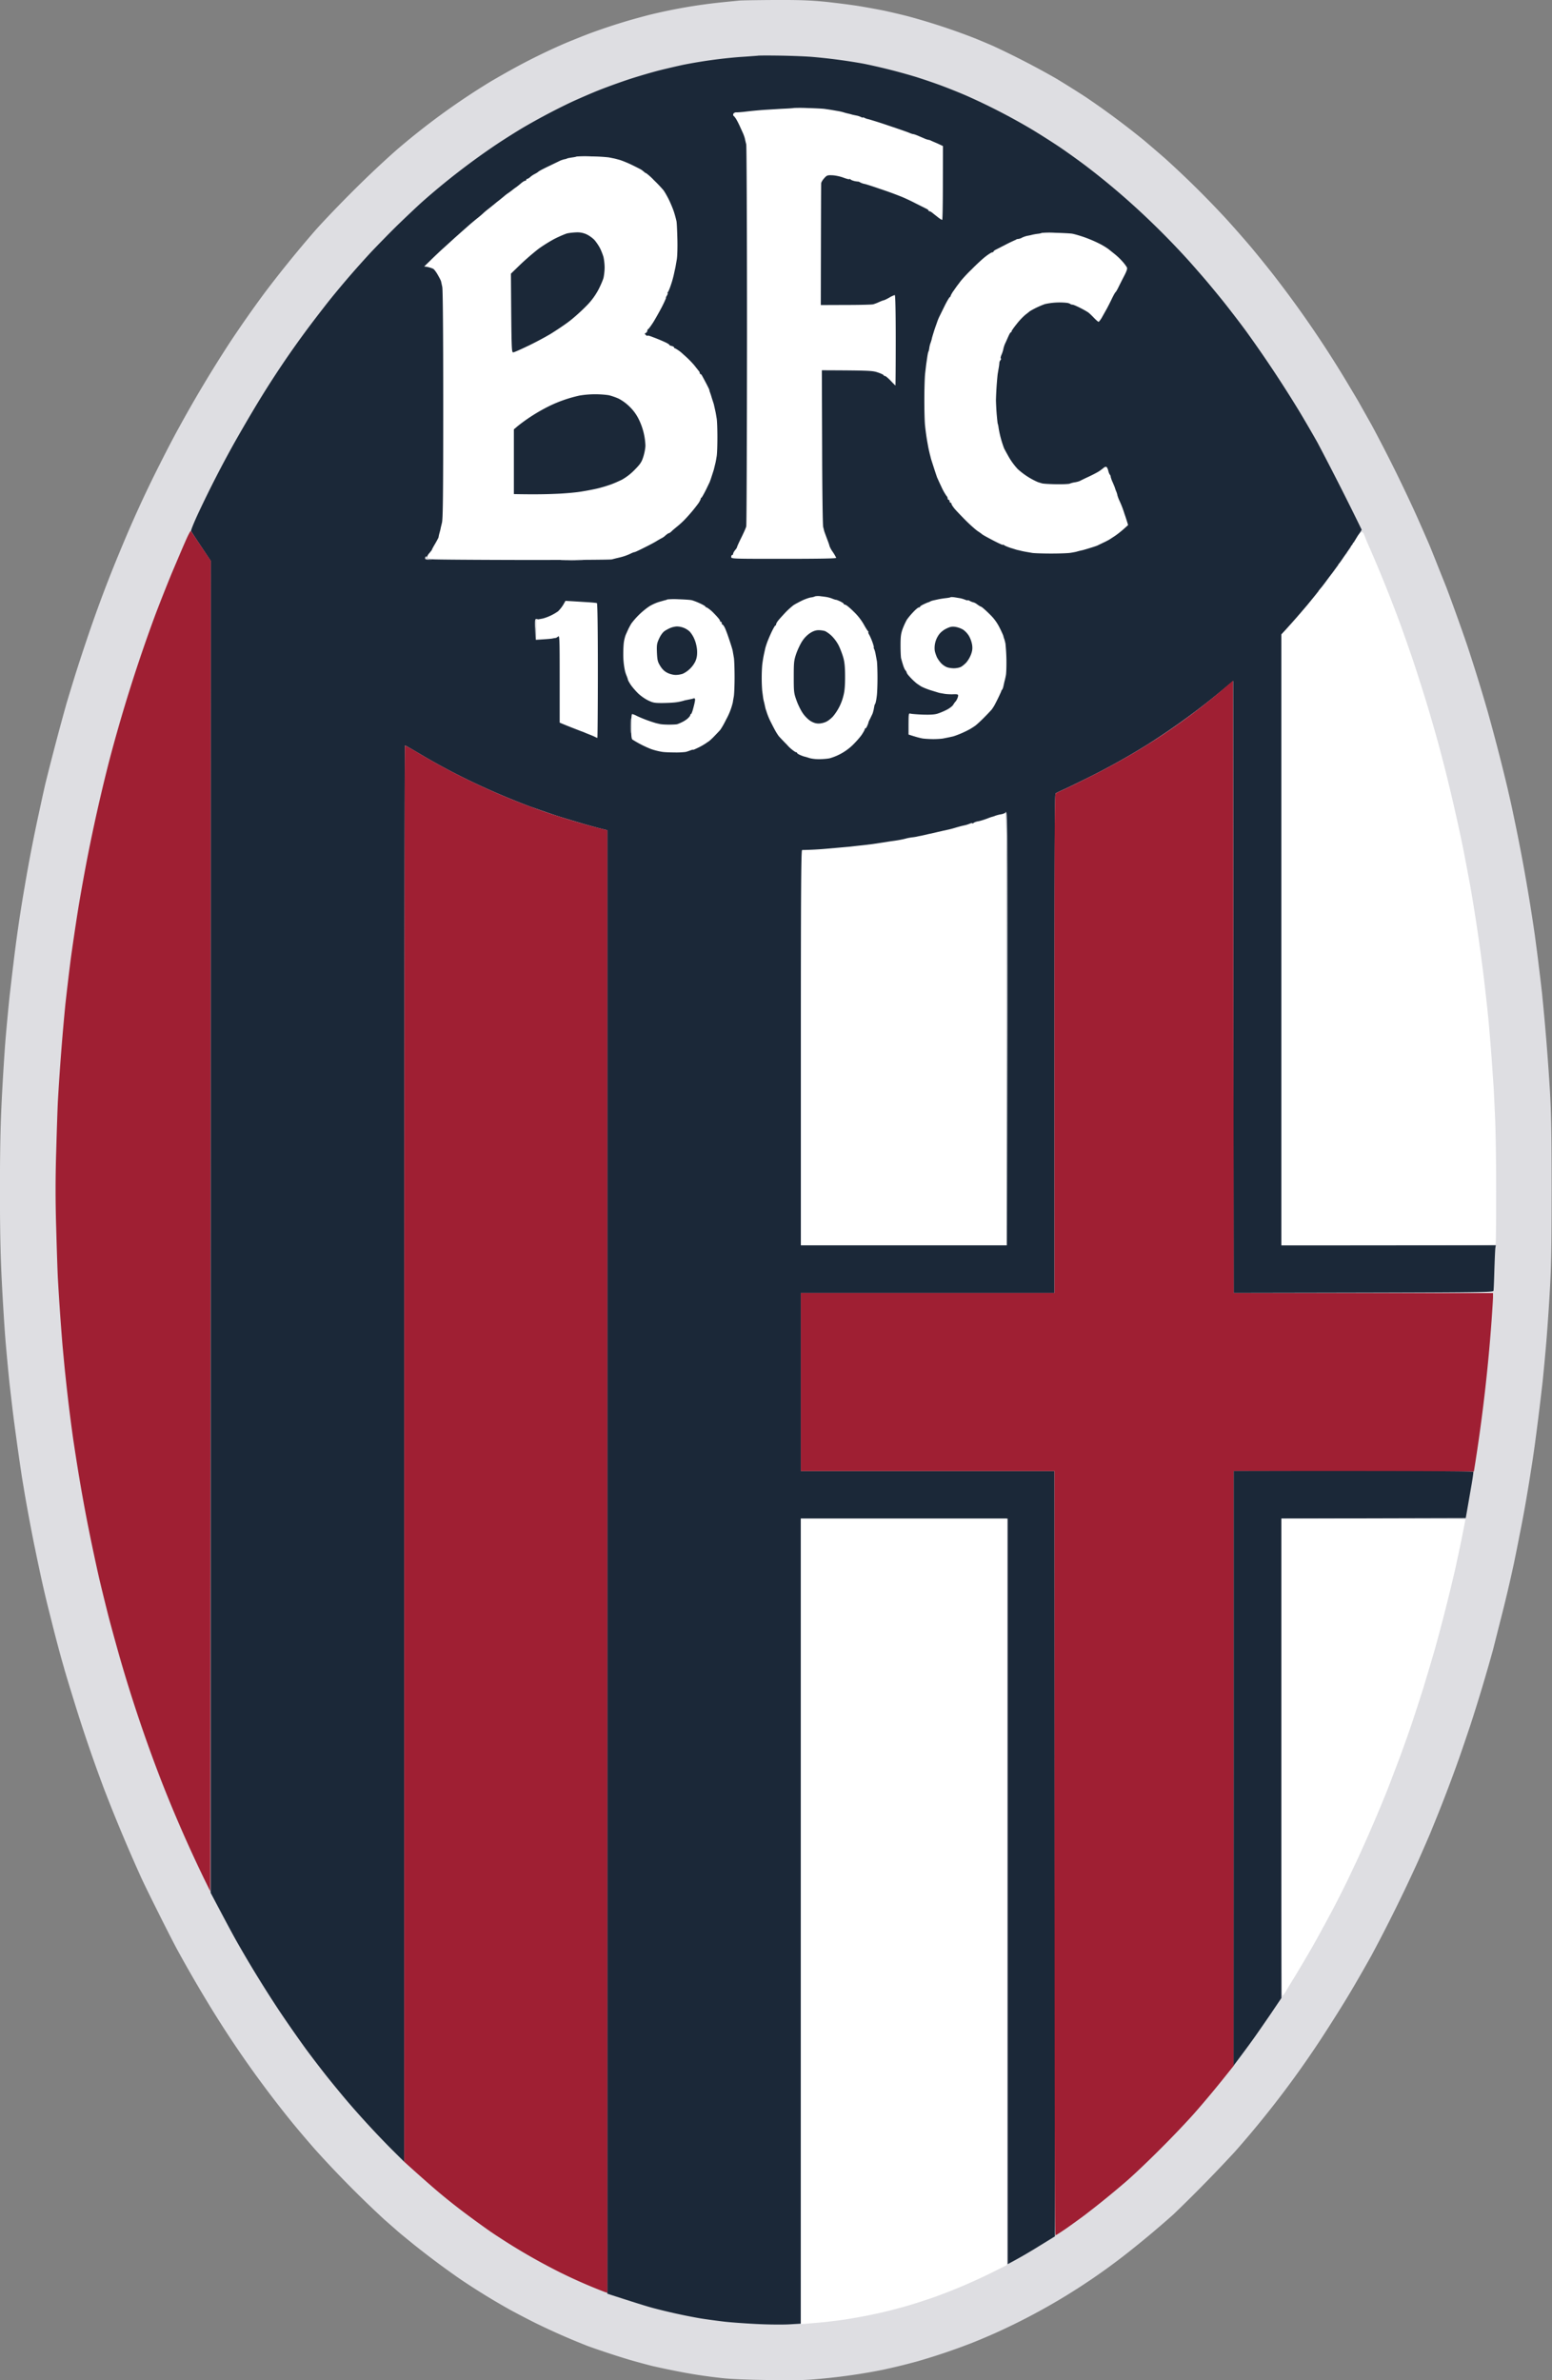
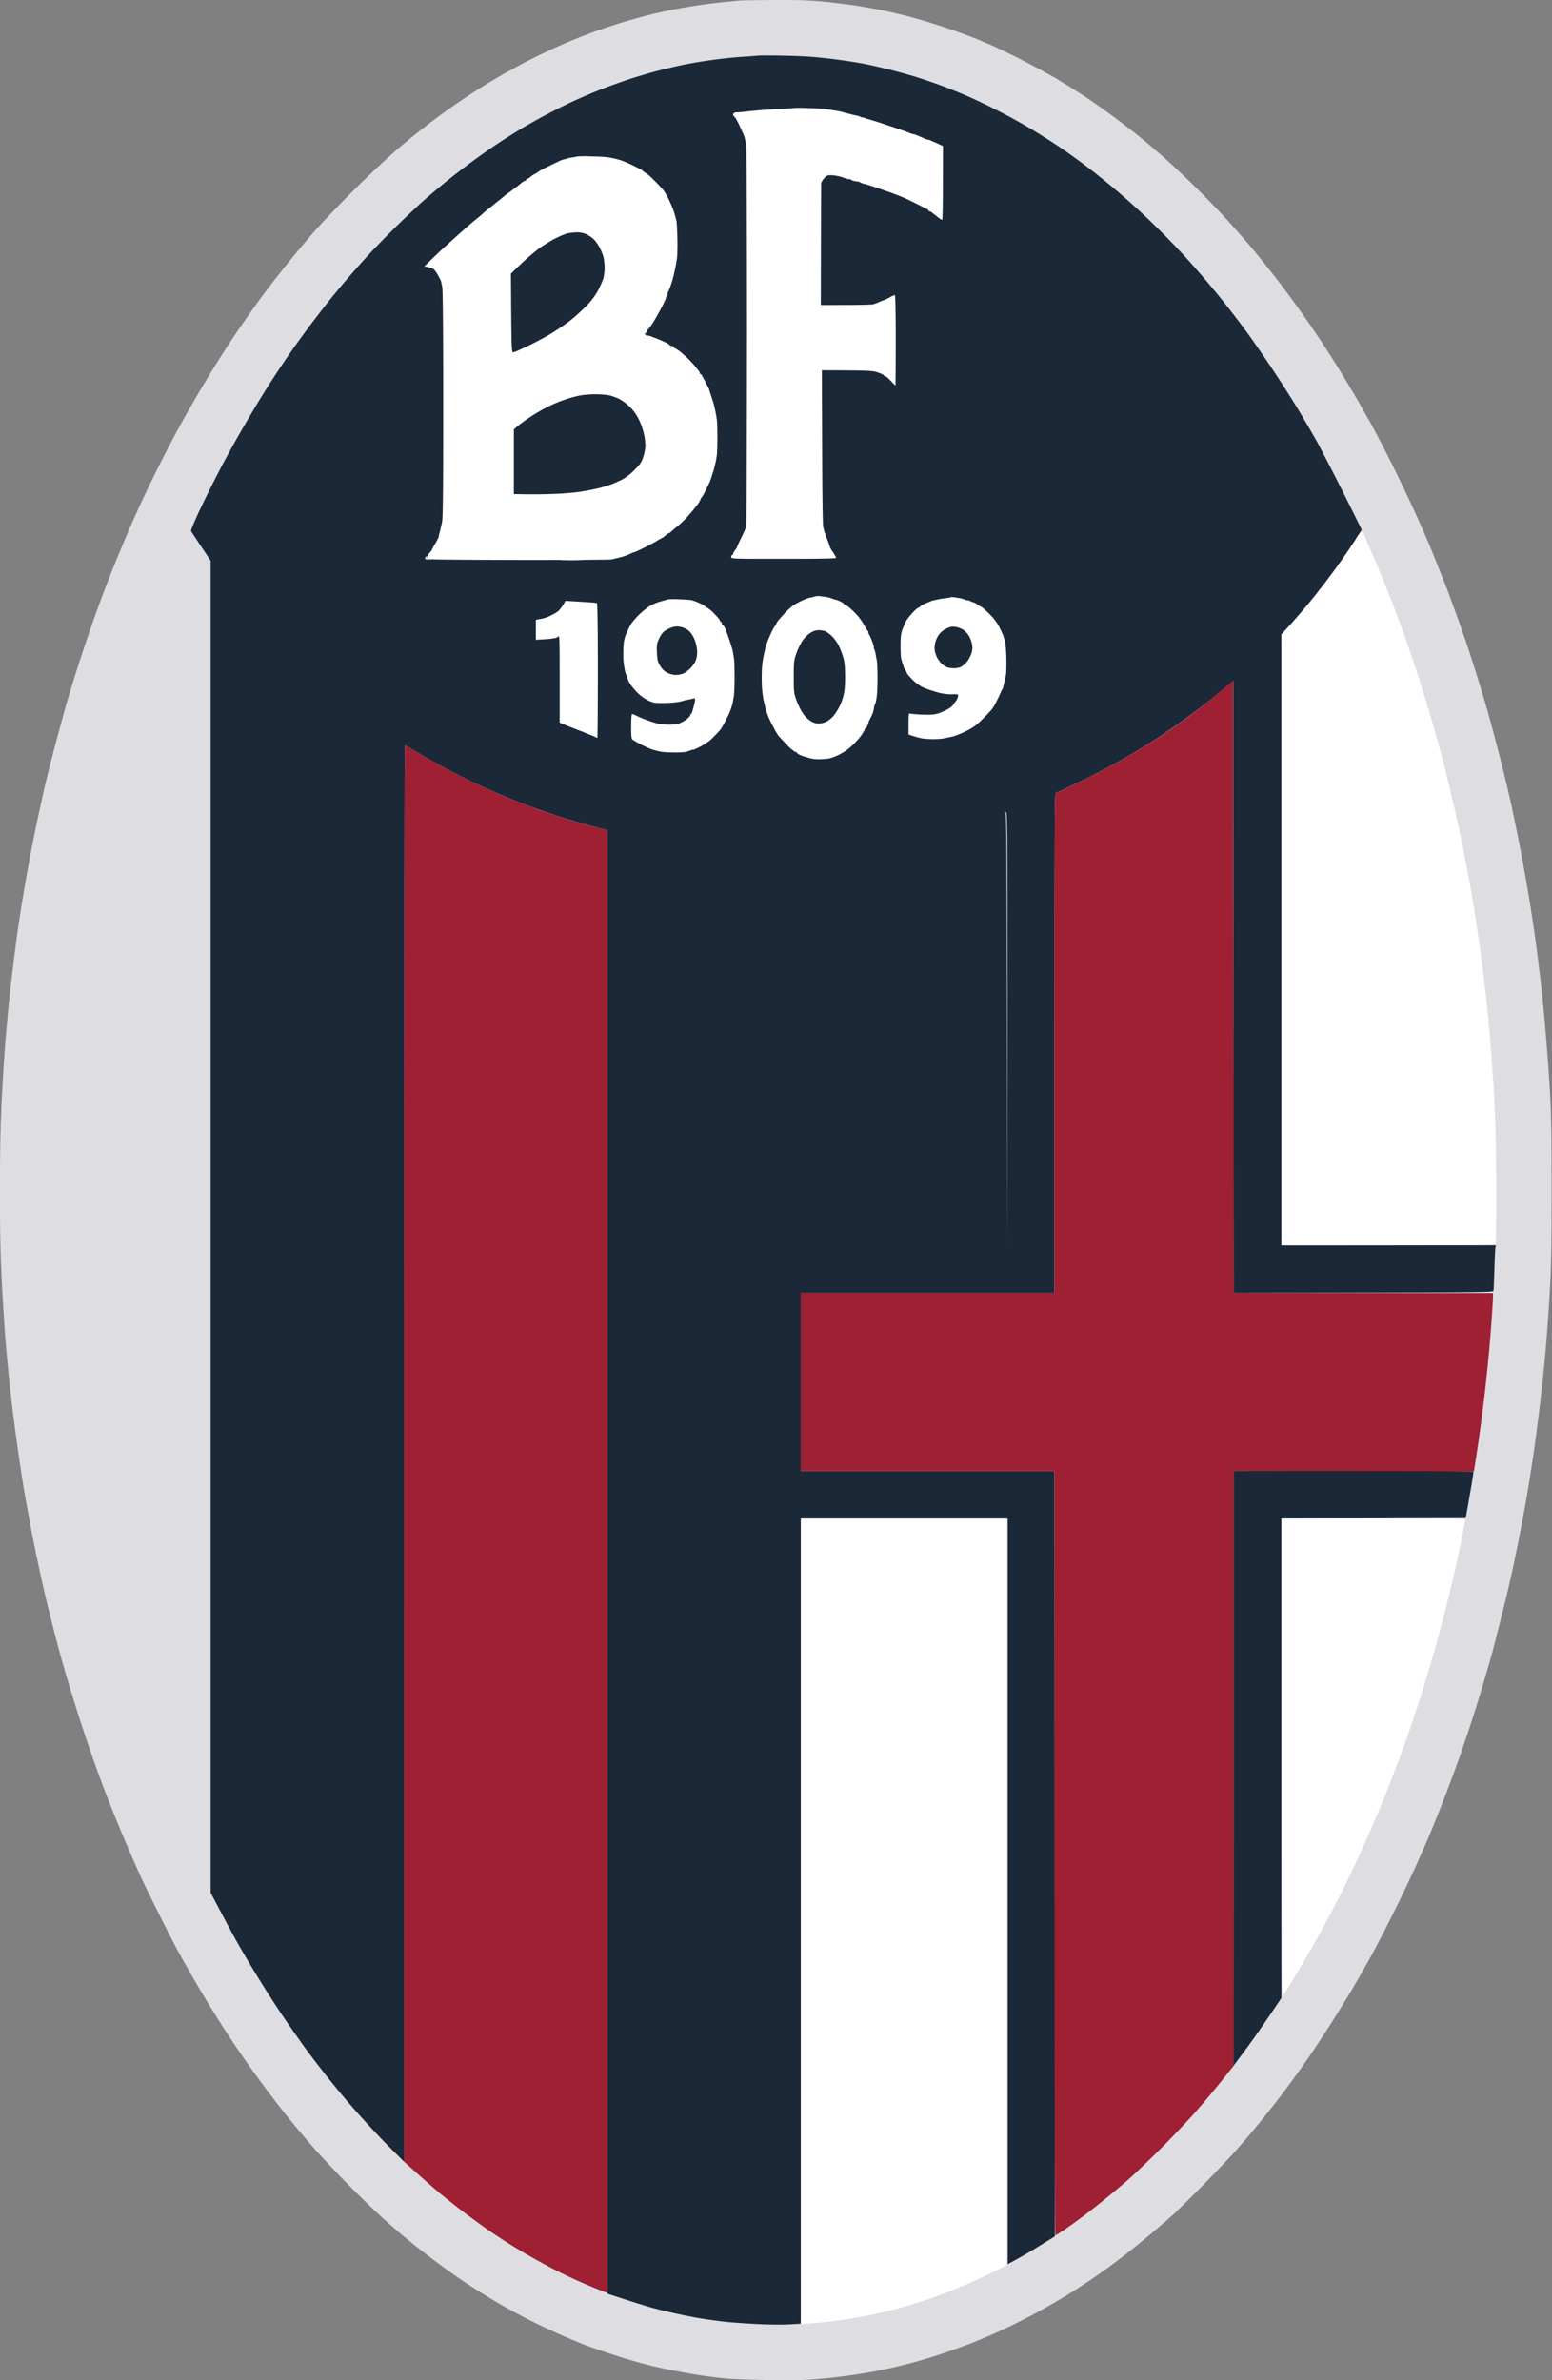
<svg xmlns="http://www.w3.org/2000/svg" width="326" height="500" fill="none">
  <rect width="100%" height="100%" fill="#808080" stroke="none" />
  <path fill="#DEDEE2" d="M155.31.12 151.5.5a113.29 113.29 0 0 0-15.02 2.6c-1.1.28-3.08.82-4.4 1.2a131.6 131.6 0 0 0-8.1 2.68c-1.28.48-3.52 1.38-5.02 2a129.46 129.46 0 0 0-11 5.36c-1.5.82-3.7 2.08-4.92 2.8A148.98 148.98 0 0 0 83.1 31.67a213.66 213.66 0 0 0-8.92 8.42c-2.98 2.96-6.64 6.8-8.12 8.5a246.66 246.66 0 0 0-10.53 13 252.81 252.81 0 0 0-7.08 10.1 269.96 269.96 0 0 0-10.88 18.16c-.96 1.72-2.72 5.1-3.92 7.5a248.6 248.6 0 0 0-7.02 15.04c-.96 2.26-2.26 5.4-2.9 7a280.66 280.66 0 0 0-5.58 15.2c-.84 2.48-1.98 5.98-2.54 7.8-.56 1.83-1.34 4.35-1.7 5.6a585.41 585.41 0 0 0-4.42 16.8l-.56 2.5-.8 3.7a330.24 330.24 0 0 0-2.92 15.1 306.58 306.58 0 0 0-2.4 16.4c-.22 1.77-.58 4.91-.82 7.01-.22 2.1-.58 5.92-.8 8.5-.22 2.58-.58 8.26-.8 12.6-.3 6-.4 10.68-.4 19.4 0 8.73.1 13.4.4 19.4.22 4.35.58 10.03.8 12.6.22 2.59.58 6.43.8 8.5.24 2.1.6 5.25.82 7a691.94 691.94 0 0 0 1.78 12.7l.6 3.61a431.4 431.4 0 0 0 1.92 10.3c.28 1.32.7 3.44.98 4.7a244.39 244.39 0 0 0 1.9 8.4c.46 1.82 1.22 4.88 1.72 6.8s1.04 3.9 1.18 4.4c.14.5.46 1.58.68 2.4.24.82 1.02 3.44 1.76 5.8a317.26 317.26 0 0 0 6.2 18.3c.28.79 1.18 3.07 1.98 5.1a366.33 366.33 0 0 0 6.14 14.4c.58 1.27 2.26 4.69 3.72 7.6 1.46 2.93 3.16 6.25 3.78 7.4a288.9 288.9 0 0 0 7.06 12.2 220.34 220.34 0 0 0 12.42 18.2c1.38 1.83 3.45 4.47 4.63 5.91 1.16 1.44 3.38 4.04 4.92 5.8a226.14 226.14 0 0 0 14.52 14.7l2.6 2.28c.38.36 1.88 1.58 3.3 2.74a179.33 179.33 0 0 0 9.92 7.42 144.26 144.26 0 0 0 10.72 6.6c1.32.72 3.7 1.96 5.3 2.76a147.38 147.38 0 0 0 10.92 4.8 178.35 178.35 0 0 0 8.8 2.9c1.66.48 3.82 1.06 4.8 1.3 1 .23 2.9.65 4.22.9a107.12 107.12 0 0 0 10.4 1.63c1.82.21 5.3.35 9.82.41 6.06.09 7.6.05 11.33-.31a123.28 123.28 0 0 0 12.6-1.84 131.42 131.42 0 0 0 7.32-1.79 134.28 134.28 0 0 0 11.52-3.9c1.58-.63 4.16-1.72 5.7-2.44a133.46 133.46 0 0 0 27.84-17.2 210.14 210.14 0 0 0 8.7-7.34 312.58 312.58 0 0 0 12.86-13.12 207.4 207.4 0 0 0 18.3-24c1.76-2.7 4.38-6.84 5.78-9.2 1.42-2.36 3.5-6.02 4.66-8.1a336.21 336.21 0 0 0 9.78-19.8c1.06-2.42 2.27-5.16 2.65-6.1l1.38-3.4a321.54 321.54 0 0 0 4.54-12c.6-1.7 1.68-4.9 2.42-7.1a375.05 375.05 0 0 0 4.74-15.8l1.44-5.7a310.07 310.07 0 0 0 2.98-12.6c.1-.5.64-3.1 1.16-5.81a254 254 0 0 0 1.62-8.8c.2-1.16.54-3.26.76-4.7.24-1.42.6-3.9.82-5.5a606.48 606.48 0 0 0 1.62-13.1c.22-2.1.58-5.96.8-8.6.22-2.64.56-7.54.74-10.9.28-4.8.36-9.25.36-20.8 0-11.69-.08-15.99-.36-20.9a513.18 513.18 0 0 0-1.66-20.5c-.16-1.49-.48-4.15-.7-5.91-.2-1.76-.58-4.54-.8-6.2a387.54 387.54 0 0 0-4.58-25.7c-.2-1.04-.76-3.48-1.2-5.4a438.02 438.02 0 0 0-4.12-15.9 373.47 373.47 0 0 0-4.3-13.9 449.7 449.7 0 0 0-4.38-12.2l-1.52-3.8a559.3 559.3 0 0 0-1.88-4.7c-.32-.79-1.47-3.39-2.53-5.8-1.07-2.43-3.23-7-4.81-10.2a329.42 329.42 0 0 0-4.9-9.51l-2.87-5.1c-.44-.76-1.5-2.52-2.32-3.9a227.7 227.7 0 0 0-15.54-22.7c-1.2-1.54-3.24-4.06-4.52-5.6-1.3-1.54-3.78-4.38-5.54-6.3a201.15 201.15 0 0 0-12.68-12.52c-1.26-1.1-3.24-2.8-4.4-3.78a172.25 172.25 0 0 0-12.22-9.08c-1.6-1.05-4.4-2.8-6.2-3.89a174.35 174.35 0 0 0-13.32-6.88c-.78-.34-2.44-1.04-3.7-1.56a136.4 136.4 0 0 0-14.22-4.68c-1.72-.44-4.06-.98-5.22-1.22-1.14-.22-3.4-.64-5-.9s-4.75-.66-7-.9c-3.35-.32-5.37-.4-10.83-.38-3.7.02-6.98.08-7.3.12Z" />
  <path fill="#1B2838" d="M159.21 11.7c-.5.04-2.26.18-3.9.28a103.35 103.35 0 0 0-11.72 1.62c-1.06.22-3.3.74-5 1.16-1.72.44-4.74 1.32-6.72 1.98-1.98.66-4.82 1.7-6.3 2.3-1.5.6-3.92 1.66-5.42 2.34a136.03 136.03 0 0 0-10.4 5.5c-1.28.76-3.66 2.26-5.32 3.36A149.5 149.5 0 0 0 88.6 42.48c-.98.88-3.22 3-4.98 4.7-1.74 1.7-4.26 4.29-5.6 5.7a195.1 195.1 0 0 0-8.66 10c-.88 1.1-2.56 3.27-3.72 4.8a197.96 197.96 0 0 0-12.56 18.7c-1.02 1.7-2.75 4.69-3.83 6.6a234.08 234.08 0 0 0-7.4 14.4c-1.02 2.15-1.78 4.03-1.72 4.17.06.12 1.02 1.6 2.12 3.24l2 3v279.82c3.14 5.96 4.68 8.82 5.46 10.2a249.02 249.02 0 0 0 8.96 14.6 286.2 286.2 0 0 0 5.5 7.9c1.3 1.77 3.37 4.47 4.59 6 1.22 1.53 3.12 3.83 4.2 5.1 1.08 1.27 3.12 3.57 4.54 5.1 1.42 1.55 3.66 3.89 4.98 5.2l2.42 2.4c0-230.57.08-297.52.16-297.52s1.4.74 2.94 1.66a137.11 137.11 0 0 0 12.38 6.56 155.9 155.9 0 0 0 11.06 4.65c1.32.47 3.8 1.33 5.5 1.9 1.72.55 4.42 1.36 6.02 1.82 1.58.44 3.28.9 3.74 1l.86.22v307.42c5.66 1.84 8.3 2.66 9.5 2.98a118.64 118.64 0 0 0 10.12 2.22c1.38.22 3.64.52 5 .68 1.38.16 4.5.38 6.92.5s5.46.14 6.76.06l2.34-.14V319.01h43.47v156.61c2.72-1.44 4.94-2.76 6.7-3.86l3.22-1.98-.1-160.77h-53.28v-37.4h53.28c-.02-94.97.02-104.76.24-104.94.14-.11.84-.45 1.56-.77.7-.3 3.1-1.47 5.3-2.56a150.68 150.68 0 0 0 12.42-6.93 152.43 152.43 0 0 0 10.3-7.14c1.5-1.12 3.84-2.98 5.22-4.14l2.5-2.08.1 128.55c54.37-.1 54.53-.1 54.59-.5.04-.22.12-2.24.18-4.5.08-2.26.16-4.3.22-4.54l.08-.46h-45.05V133.3c2.52-2.8 4.2-4.73 5.36-6.1a152.87 152.87 0 0 0 11.14-15.3l.38-.61a633.4 633.4 0 0 0-9.28-18.3c-1.02-1.82-2.8-4.88-3.96-6.8a257.55 257.55 0 0 0-10.96-16.5c-1.28-1.76-3.4-4.5-4.66-6.1-1.28-1.6-3.1-3.8-4.04-4.9-.94-1.1-2.52-2.9-3.5-4a168.02 168.02 0 0 0-10.82-10.88A152.62 152.62 0 0 0 228 34.78a160.97 160.97 0 0 0-5.4-3.87 167.73 167.73 0 0 0-6.02-3.82 131.71 131.71 0 0 0-13.42-6.92c-1.32-.58-3.7-1.54-5.3-2.14-1.6-.6-4.08-1.44-5.5-1.88a124.67 124.67 0 0 0-10.92-2.76 118.87 118.87 0 0 0-10.63-1.42c-1.35-.12-4.34-.24-6.6-.28-2.26-.04-4.5-.04-5 0Z" />
  <path fill="#fff" d="M166.77 22.68c-.02.04-1.22.12-2.66.18l-3.6.22a89.75 89.75 0 0 0-4.3.42c-.62.06-1.32.12-1.56.1-.24 0-.52.12-.6.3-.08.18-.06.38.04.44.12.08.38.4.58.74.2.34.54 1 .76 1.5l.68 1.5c.14.34.32.84.38 1.16.06.3.18.78.26 1.1.08.3.16 18.36.16 40.14-.02 21.78-.08 39.83-.16 40.1-.06.29-.54 1.35-1.04 2.37-.5 1-.9 1.9-.9 2 0 .08-.18.36-.42.64-.22.28-.4.62-.4.76 0 .12-.08.24-.2.24-.1 0-.2.18-.2.4 0 .4.14.4 11.02.4 7.22 0 11.02-.06 11.02-.2 0-.1-.32-.68-.7-1.24a5.8 5.8 0 0 1-.7-1.26c0-.1-.18-.64-.4-1.2l-.52-1.4c-.08-.22-.18-.5-.2-.6l-.2-.8c-.1-.32-.2-7.86-.22-16.75l-.06-16.16c9.94.04 10.64.08 11.7.44.66.22 1.24.48 1.26.58.02.1.16.18.3.18.14 0 .68.46 1.2 1 .52.56.98 1 1 1 .02 0 .06-4.28.06-9.5 0-6.2-.08-9.5-.2-9.5a5 5 0 0 0-1.12.52c-.48.28-1.02.54-1.2.58-.16.02-.6.2-1 .38-.38.18-.92.38-1.2.46-.28.08-2.86.14-5.76.14l-5.26.02c.04-19.52.06-25.38.08-25.58.02-.22.3-.7.64-1.06.54-.62.68-.66 1.7-.62.6.02 1.66.24 2.34.5.7.26 1.26.4 1.26.3-.02-.08.1-.04.24.08.14.14.56.28.92.36.34.06.66.1.7.08.02-.02.22.08.44.2.22.12.62.26.9.3.28.06 1.68.5 3.1 1a78.08 78.08 0 0 1 4.72 1.72c.48.2 1.78.78 2.84 1.34l2.36 1.18c.22.12.4.26.4.36 0 .08.08.14.2.14.1 0 .34.12.5.26.18.12.42.34.56.44l.84.66c.34.26.68.46.76.44.08 0 .14-3.48.14-7.74l.02-7.76c-.72-.34-1.18-.56-1.52-.7-.32-.14-.76-.32-.96-.42-.18-.1-.44-.18-.54-.18a4.1 4.1 0 0 1-.9-.3l-1.4-.6c-.38-.16-.8-.3-.9-.3-.12 0-.5-.12-.86-.28-.36-.16-2.32-.84-4.36-1.52a93.84 93.84 0 0 0-4.2-1.34 2.96 2.96 0 0 1-.84-.28c-.2-.1-.36-.14-.36-.08 0 .06-.16.02-.34-.08-.2-.1-.58-.24-.86-.3l-.96-.2c-.24-.08-.64-.18-.9-.24-.24-.06-.54-.12-.64-.16a11.38 11.38 0 0 0-1.8-.42 60.94 60.94 0 0 0-2.5-.4c-.4-.06-1.98-.14-3.54-.18a34.63 34.63 0 0 0-2.92-.02Zm-45.65 10.2c-.04.04-.48.14-.98.2-.48.08-.94.16-1 .2-.04.04-.32.14-.6.18-.26.06-.68.2-.9.3-.22.12-1.16.56-2.1 1.02-.94.44-1.88.92-2.1 1.06a2.9 2.9 0 0 0-.5.34c-.06.06-.36.24-.68.4-.3.16-.74.46-.94.66-.22.18-.48.34-.58.34-.12 0-.2.08-.2.2 0 .12-.12.2-.26.2s-.52.26-.88.56c-.34.3-.82.68-1.06.84-.24.16-.6.44-.8.6-.2.16-.58.44-.82.6-.24.16-.66.48-.9.7l-.98.8c-.3.22-.74.58-1 .8l-1.12.9c-.36.28-.92.72-1.2 1-.3.28-.88.78-1.3 1.1-.42.34-1.12.92-1.56 1.3l-1.7 1.5-1.46 1.3-2.2 2c-.92.82-2.22 2.06-2.92 2.76l-1.28 1.24a5.7 5.7 0 0 1 1.92.5c.22.16.66.74.98 1.34.34.58.62 1.16.64 1.26l.26 1.2c.12.66.2 9.22.2 24.7 0 18.78-.06 23.92-.26 24.8-.14.6-.28 1.15-.28 1.2 0 .07-.1.47-.22.9a7.3 7.3 0 0 0-.22.97c0 .08-.32.68-.7 1.34-.4.66-.7 1.24-.7 1.3 0 .06-.24.34-.5.66-.28.3-.52.7-.52.9 0 .28.24.36 1.16.44.64.06 9.26.12 19.18.14 9.9 0 18.22-.04 18.46-.12l.87-.22.84-.2a11.25 11.25 0 0 0 2.35-.84c.28-.14.6-.26.7-.26.13 0 1.1-.46 2.2-1.02 1.1-.54 2.29-1.18 2.6-1.4.35-.2.75-.44.93-.52.16-.08.4-.24.54-.34.12-.12.38-.34.54-.46.18-.14.38-.26.46-.26.08 0 .3-.16.5-.34.18-.2.68-.62 1.1-.96a19.3 19.3 0 0 0 1.56-1.4 34.03 34.03 0 0 0 3.06-3.63c.24-.38.44-.77.44-.88 0-.1.06-.22.16-.23.08-.05.5-.78.94-1.66l.82-1.7c0-.06.08-.25.14-.4l.36-1.1.32-1 .16-.65.22-.9c.06-.26.16-.86.24-1.36.08-.5.14-2.24.14-3.9 0-1.64-.06-3.4-.14-3.9-.08-.5-.18-1.12-.24-1.4l-.22-1-.16-.7-.42-1.3a17.3 17.3 0 0 0-.44-1.34c-.04-.14-.08-.3-.08-.36s-.3-.66-.64-1.32c-.36-.68-.74-1.4-.86-1.6-.1-.22-.26-.38-.34-.38-.1 0-.16-.08-.16-.2 0-.1-.08-.32-.2-.44l-1-1.26a21.8 21.8 0 0 0-2.26-2.24 7.86 7.86 0 0 0-1.7-1.26c-.14 0-.24-.1-.24-.2s-.24-.24-.5-.3c-.28-.06-.5-.16-.5-.24 0-.1-.48-.38-1.06-.64-.58-.26-1.24-.54-1.46-.62-.22-.1-.78-.3-1.24-.48-.48-.18-.84-.26-.84-.18 0 .1-.14.02-.32-.14-.3-.28-.3-.32 0-.44.16-.1.3-.3.3-.46 0-.16.08-.32.18-.34.1-.04.58-.68 1.08-1.46.48-.78 1.3-2.24 1.82-3.24.52-1.02.88-1.86.84-1.86-.06 0 .02-.22.2-.5.16-.28.22-.5.14-.5-.08.02-.04-.1.08-.24.12-.14.4-.84.64-1.56a22.23 22.23 0 0 0 .74-2.8l.2-.9.26-1.5c.12-.6.18-2.5.14-4.2-.04-1.7-.12-3.44-.18-3.84-.08-.42-.32-1.32-.54-2-.22-.7-.72-1.88-1.1-2.66-.38-.76-.9-1.66-1.14-1.96a28.71 28.71 0 0 0-1.96-2.06 12.43 12.43 0 0 0-1.64-1.48c-.08 0-.28-.12-.42-.26-.15-.12-.43-.36-.65-.5-.22-.12-1.07-.56-1.9-.96-.81-.4-1.94-.86-2.5-1.04-.55-.16-1.17-.32-1.4-.36l-1-.2a36 36 0 0 0-3.61-.2 24.98 24.98 0 0 0-3.13.02Z" />
  <path fill="#1B2838" d="M119.24 49c-.44.1-1.6.6-2.6 1.09-.98.5-2.6 1.5-3.6 2.24a56.7 56.7 0 0 0-3.76 3.26l-1.96 1.9c.12 16.48.12 16.6.52 16.52.22-.02 1.6-.64 3.1-1.36a65.9 65.9 0 0 0 4.7-2.5c1.1-.68 2.82-1.82 3.8-2.56 1-.74 2.62-2.2 3.62-3.22a14.35 14.35 0 0 0 2.62-3.48c.46-.88.94-2 1.08-2.5.12-.5.24-1.48.24-2.2 0-.72-.12-1.7-.24-2.2-.14-.5-.46-1.32-.72-1.84a10.5 10.5 0 0 0-1.14-1.7c-.36-.4-1.1-.94-1.64-1.2a4.54 4.54 0 0 0-2.12-.44c-.6.02-1.46.1-1.9.2Z" />
-   <path fill="#fff" d="M218.86 48.92a3.1 3.1 0 0 1-.78.18c-.38.04-.92.14-1.2.2-.26.08-.76.18-1.1.24a5.1 5.1 0 0 0-1.1.38 2.1 2.1 0 0 1-.82.28c-.16 0-.38.06-.46.16a33.01 33.01 0 0 0-2.18 1.04c-.98.5-1.94 1-2.16 1.1-.2.12-.38.26-.38.36 0 .08-.12.14-.26.14s-.74.38-1.34.84c-.62.46-1.96 1.7-3 2.76a29.8 29.8 0 0 0-2.32 2.48c-.22.3-.48.66-.6.8-.1.12-.48.66-.84 1.18a5.2 5.2 0 0 0-.66 1.14c0 .12-.06.2-.14.2-.08 0-.56.78-1.04 1.74l-1.2 2.44a10.09 10.09 0 0 0-.48 1.22c-.06.16-.32.88-.56 1.6-.22.72-.46 1.48-.5 1.7-.04.22-.16.62-.26.9-.12.28-.24.78-.28 1.1-.04.32-.12.7-.2.8-.06.12-.16.64-.24 1.2l-.22 1.5-.22 1.9c-.08.78-.16 3.24-.16 5.5s.06 4.74.16 5.5a49.92 49.92 0 0 0 .44 3.2l.18 1c.06.34.16.8.22 1.06.06.24.14.64.22.9l.16.64c.02.12.3.96.6 1.9s.62 1.88.7 2.1c.1.22.5 1.12.92 2a12 12 0 0 0 1.04 1.86c.14.12.26.38.26.54 0 .16.1.3.2.3.12 0 .2.14.2.3 0 .16.1.3.2.3.12 0 .2.12.2.26 0 .12.3.58.66 1.02.36.42 1.42 1.54 2.34 2.46.94.94 2.08 1.94 2.52 2.24.44.28.84.58.9.64.04.08 1.06.64 2.24 1.26 1.18.62 2.16 1.06 2.14.98 0-.1.12-.06.26.06s.76.38 1.36.58l1.3.4.7.16c.28.08.78.18 1.1.24l1.5.26c.5.06 2.26.12 3.92.12 1.64 0 3.44-.06 4-.14.54-.08 1.14-.2 1.3-.24.16-.06.52-.14.8-.22.28-.06.58-.12.7-.16l1.4-.42c.66-.2 1.34-.42 1.5-.5l1.2-.58c.5-.22 1.08-.54 1.3-.66l1.2-.78c.44-.3 1.24-.92 1.78-1.4l.98-.88a54.08 54.08 0 0 0-.6-1.9l-.14-.4c-.02-.06-.14-.46-.3-.9-.14-.44-.48-1.28-.74-1.84a7.66 7.66 0 0 1-.48-1.26c0-.1-.1-.44-.22-.74a5.68 5.68 0 0 1-.28-.76c-.02-.1-.24-.62-.46-1.14a6.26 6.26 0 0 1-.44-1.2c.02-.14-.08-.34-.18-.46-.1-.1-.26-.5-.34-.88-.1-.38-.28-.72-.42-.76a.72.72 0 0 0-.52.2c-.14.12-.52.42-.84.64-.32.24-1.32.76-2.2 1.18-.88.4-1.76.84-1.96.94-.18.1-.68.24-1.1.3-.4.06-.88.2-1.04.28-.16.08-1.44.14-2.8.12-1.38-.02-2.74-.1-3.02-.18-.26-.08-.68-.2-.9-.28a15.38 15.38 0 0 1-4.22-2.74 14.37 14.37 0 0 1-1.8-2.42c-.44-.78-.9-1.62-1.04-1.9a22.31 22.31 0 0 1-1.16-4.3 4.64 4.64 0 0 0-.18-.9c-.04-.06-.14-1.04-.24-2.2a61.72 61.72 0 0 1-.14-2.7 70.59 70.59 0 0 1 .36-5.5l.22-1.3c.08-.44.14-.94.14-1.1 0-.16.12-.42.24-.56.12-.14.16-.3.06-.34-.08-.06-.02-.4.14-.76.16-.34.34-.92.4-1.24.06-.32.24-.88.4-1.2.16-.32.44-.98.66-1.46.2-.46.42-.84.52-.84.08 0 .14-.08.14-.2 0-.12.48-.8 1.06-1.52a13.9 13.9 0 0 1 1.84-1.96c.44-.34.86-.66.9-.72a18.05 18.05 0 0 1 3.2-1.52 14.21 14.21 0 0 1 4.64-.26c.3.04.62.16.7.24.1.08.32.14.48.14.16 0 .9.32 1.64.7.76.38 1.5.82 1.68.96.18.12.7.62 1.16 1.1.44.46.9.86.98.84.08 0 .34-.34.6-.74l1.1-1.96c.36-.66.88-1.7 1.16-2.3.3-.6.6-1.14.68-1.2.1-.06.42-.6.7-1.2.3-.6.84-1.68 1.22-2.4.48-.96.62-1.4.48-1.64-.1-.2-.4-.6-.64-.9a13.77 13.77 0 0 0-1.96-1.92l-1.3-1.04a14.7 14.7 0 0 0-2.2-1.28c-.88-.44-2.3-1.02-3.16-1.3-.84-.28-1.88-.58-2.3-.64-.4-.06-1.98-.14-3.48-.18a20.1 20.1 0 0 0-2.8.02Z" />
  <path fill="#1B2838" d="M121.75 83.09a28.3 28.3 0 0 0-6.4 2.22 36.9 36.9 0 0 0-6.56 4.16l-.85.72v13.6c3.95.08 6.65.04 8.5-.04 1.89-.06 4.37-.28 5.5-.46 1.17-.18 2.85-.5 3.73-.72a29 29 0 0 0 2.64-.8c.58-.2 1.62-.66 2.32-1a11.7 11.7 0 0 0 2.66-2.06c1.2-1.22 1.48-1.62 1.84-2.76.24-.76.44-1.8.44-2.36a13.65 13.65 0 0 0-1.34-5.4 9.54 9.54 0 0 0-1.94-2.72 9.74 9.74 0 0 0-2.32-1.72c-.6-.28-1.58-.62-2.16-.74a20.18 20.18 0 0 0-6.06.08Z" />
-   <path fill="#9F1F33" d="M38.89 113.84c-.6 1.34-1.86 4.34-2.84 6.64a385.5 385.5 0 0 0-3.4 8.6 328.66 328.66 0 0 0-9.8 31.1 367.15 367.15 0 0 0-4.32 19.1c-.7 3.53-1.68 8.97-2.18 12.11-.5 3.14-1.18 7.78-1.52 10.3a659.7 659.7 0 0 0-1.1 9.3 511.57 511.57 0 0 0-1.58 20.5c-.06 1.22-.22 5.84-.34 10.3a246.1 246.1 0 0 0 0 16.3c.12 4.53.28 9.15.34 10.3a538.45 538.45 0 0 0 .98 14.2c.18 1.93.44 4.8.62 6.4A371.14 371.14 0 0 0 15.33 302c.28 1.92.86 5.7 1.32 8.4.44 2.7 1.32 7.56 1.98 10.8.64 3.24 1.6 7.7 2.1 9.9s1.42 5.9 2 8.2c.6 2.32 1.68 6.22 2.38 8.7a308.33 308.33 0 0 0 8.74 26 286.33 286.33 0 0 0 9.04 20.7l1.28 2.6.1-279.52-4.18-6.24c-.08-.08-.62.94-1.2 2.3Z" />
  <path fill="#fff" d="M285.13 112.69c-.3.5-.56 1-.56 1.1 0 .1-.08.2-.2.2-.1 0-.2.14-.2.3 0 .16-.08.3-.2.3-.1 0-.2.12-.18.26 0 .12-.18.44-.4.7-.24.24-.42.54-.42.64 0 .12-.06.2-.14.2-.08 0-.42.44-.76 1-.32.54-.66 1-.74 1-.08 0-.16.1-.16.2s-.1.32-.24.48c-.14.14-.4.48-.56.72-.16.24-.5.68-.76.96-.24.3-.7.9-1 1.34-.3.44-.78 1.08-1.08 1.4-.32.32-.56.64-.56.7.02.06-.2.34-.44.62l-.96 1.16a70.43 70.43 0 0 1-1.88 2.24 72.52 72.52 0 0 1-3.38 3.84l-1.16 1.24.02 128.31c40.16 0 44.88-.06 44.98-.24.08-.14.12-5.12.12-11.06s-.1-13.04-.24-15.8c-.12-2.74-.26-5.68-.32-6.5l-.4-5.8c-.18-2.36-.48-6.14-.7-8.4-.22-2.26-.68-6.3-1-9a385.5 385.5 0 0 0-2.8-18.8c-.46-2.49-1.18-6.3-1.62-8.5a418.65 418.65 0 0 0-3.42-15 351 351 0 0 0-1.7-6.5c-.5-1.83-1.52-5.39-2.28-7.9-.76-2.53-2.14-6.85-3.06-9.6-.94-2.75-2.3-6.63-3.04-8.6a300.61 300.61 0 0 0-5.82-14.41 61.96 61.96 0 0 1-1.4-3.34c-.06-.2-.24-.36-.44-.36s-.6.4-.9.9Z" />
  <path fill="#DEDEE2" d="M89.43 116.91c-.1.08-.16.26-.14.42.02.18.3.24.88.22.7-.02.74-.04.2-.1-.4-.04-.68-.18-.7-.38-.04-.18-.14-.26-.24-.16Zm28.72.82c1.06.04 2.8.04 3.9 0 1.13-.02.27-.06-1.9-.06-2.14 0-3.04.04-2 .06Z" />
  <path fill="#fff" d="M171.24 125.26a2.9 2.9 0 0 1-.92.24c-.44.08-1.28.38-1.9.68-.6.3-1.36.7-1.7.92-.32.22-1.1.9-1.7 1.52-.6.64-1.3 1.4-1.54 1.72-.26.3-.46.68-.46.82 0 .12-.06.24-.16.24-.08 0-.42.6-.78 1.34-.36.76-.78 1.76-.96 2.26-.18.5-.36 1.08-.4 1.3l-.2.9a27.42 27.42 0 0 0-.42 2.5 35.8 35.8 0 0 0 0 5.4l.2 1.5c.04.28.14.72.22 1l.22 1c.06.28.14.54.18.6a14.62 14.62 0 0 0 1.1 2.7c.44.88.92 1.78 1.06 1.98.12.22.34.52.44.68.12.16.9 1 1.76 1.86a7.8 7.8 0 0 0 1.84 1.58c.18 0 .3.06.3.16 0 .08.28.28.64.44.38.16.76.3.86.32.12.02.62.16 1.1.32.5.16 1.5.26 2.22.24.7-.02 1.6-.1 2-.18a11.51 11.51 0 0 0 4.88-2.8c.68-.66 1.52-1.62 1.88-2.14.36-.54.64-1.04.64-1.16 0-.1.08-.2.16-.2.08.02.26-.26.4-.6.14-.32.24-.64.24-.7 0-.06.16-.4.34-.74l.46-.96c.08-.16.2-.6.28-.94.06-.36.14-.72.14-.8.02-.1.1-.3.2-.46.08-.16.22-.84.3-1.5.1-.66.16-2.42.16-3.9s-.06-3.06-.12-3.5l-.28-1.5c-.06-.38-.2-.86-.3-1.06-.1-.18-.12-.34-.08-.34.06 0-.06-.48-.26-1.04-.2-.58-.52-1.3-.7-1.62-.18-.3-.26-.54-.18-.54.08.02.04-.1-.1-.24-.12-.14-.44-.64-.7-1.1a11.97 11.97 0 0 0-2.26-2.96 16.1 16.1 0 0 0-1.26-1.14c-.24-.2-.54-.36-.64-.36-.12 0-.2-.06-.2-.14 0-.1-.34-.32-.74-.52-.42-.2-.8-.34-.86-.34-.06.02-.38-.08-.7-.2a6.2 6.2 0 0 0-1-.32c-.22-.06-.9-.16-1.5-.22a3.5 3.5 0 0 0-1.2 0Zm28.42.2c-.06.06-.54.14-1.1.2-.54.06-1.22.18-1.5.24l-1 .22c-.28.06-.6.18-.7.24a.75.75 0 0 1-.3.14c-.06 0-.5.18-.96.4-.48.22-.86.46-.84.56 0 .08-.12.14-.26.14s-.66.42-1.16.96a15.7 15.7 0 0 0-1.3 1.54c-.22.34-.62 1.18-.9 1.9-.4 1.1-.48 1.66-.48 3.6 0 1.26.06 2.48.12 2.7.06.22.22.8.38 1.3.14.5.38 1.04.52 1.2.14.16.26.36.26.46.02.08.12.28.26.46a14.08 14.08 0 0 0 1.84 1.84c.18.12.6.42.96.64.36.2 1.28.58 2.06.82l1.7.52c.16.04.66.12 1.1.2.44.08 1.28.12 1.86.1.82-.04 1.04.02 1.04.26 0 .16-.1.5-.22.74-.12.26-.28.5-.36.56-.06.06-.28.34-.46.66-.2.3-.8.76-1.36 1.04-.54.28-1.38.64-1.84.78-.6.22-1.52.28-3.06.24-1.22-.04-2.4-.14-2.66-.2-.44-.12-.44-.1-.46 2.14v2.24c1.64.54 2.52.76 3.02.84.5.06 1.48.12 2.2.12.72 0 1.62-.06 2-.12l1.2-.24 1-.22a20.7 20.7 0 0 0 3.52-1.54c.24-.14.68-.42 1-.64.32-.22 1.22-1.04 1.98-1.82.78-.78 1.5-1.56 1.62-1.72l.44-.68a41.25 41.25 0 0 0 1.48-3.02c0-.1.08-.26.18-.36.1-.1.22-.42.28-.7l.22-1c.08-.28.22-.86.3-1.3.1-.44.14-1.96.12-3.4a41.55 41.55 0 0 0-.2-3.3c-.08-.38-.2-.84-.26-1a3.42 3.42 0 0 1-.18-.6c-.04-.16-.4-.98-.82-1.8a10 10 0 0 0-1.98-2.7 24.32 24.32 0 0 0-1.56-1.44 1.65 1.65 0 0 0-.42-.26c-.06 0-.36-.18-.66-.4-.3-.24-.68-.44-.84-.46a3.13 3.13 0 0 1-.76-.3c-.24-.14-.46-.2-.46-.14s-.24 0-.54-.12a6.4 6.4 0 0 0-.96-.3l-1.2-.2c-.44-.06-.84-.08-.9-.02Zm-59.5.46a.78.78 0 0 1-.36.14c-.18.04-.8.22-1.42.4-.6.18-1.52.6-2.04.94a16.09 16.09 0 0 0-3.74 3.6c-.22.38-.52.92-.64 1.2-.14.28-.34.76-.5 1.1-.14.32-.32 1-.4 1.5-.08.5-.14 1.62-.14 2.5a16.28 16.28 0 0 0 .34 3.54c.06.32.22.8.36 1.12.12.3.26.68.28.84.04.16.32.66.62 1.1.3.44.96 1.2 1.46 1.7s1.44 1.18 2.1 1.5c1.04.52 1.44.58 2.92.58.92 0 2.24-.06 2.9-.14a10.32 10.32 0 0 0 1.94-.42l1.1-.22c.32-.06.68-.16.8-.2.16-.06.26.06.26.3 0 .22-.16.98-.36 1.7-.18.72-.4 1.3-.5 1.3-.08 0-.14.1-.14.2 0 .12-.2.4-.46.64-.24.26-.82.64-1.24.84-.44.22-.94.42-1.1.46-.18.04-.94.08-1.7.08-.78 0-1.62-.06-1.86-.12l-.8-.18a28.87 28.87 0 0 1-4.1-1.54 3.54 3.54 0 0 0-.96-.38c-.12 0-.2.98-.2 2.56-.02 1.84.06 2.6.24 2.78a22.87 22.87 0 0 0 3.96 2.02 14.25 14.25 0 0 0 2.32.58c.32.06 1.44.12 2.5.12a16.3 16.3 0 0 0 2.4-.1c.28-.06.74-.22 1.04-.34.32-.12.56-.18.56-.12s.56-.2 1.26-.54a13.28 13.28 0 0 0 1.9-1.16c.08 0 .56-.42 1.08-.94.52-.54 1.16-1.2 1.42-1.5.24-.3.82-1.28 1.26-2.2a14.02 14.02 0 0 0 1.42-3.66c.02-.22.12-.76.2-1.2.08-.44.16-2.24.16-4 0-1.76-.06-3.6-.14-4.1l-.26-1.5c-.06-.32-.4-1.4-.74-2.4-.32-.98-.74-2.1-.92-2.46-.18-.36-.4-.64-.48-.64-.08 0-.16-.14-.16-.3 0-.16-.08-.3-.2-.3-.1 0-.2-.12-.18-.26 0-.12-.56-.8-1.26-1.5a7.27 7.27 0 0 0-1.5-1.24c-.14 0-.26-.06-.26-.14.02-.1-.5-.4-1.14-.7-.64-.3-1.44-.6-1.76-.68-.34-.08-1.6-.16-2.84-.2a14.98 14.98 0 0 0-2.3.04Zm-21.86 1.14a7.64 7.64 0 0 1-1.06 1.34 10.4 10.4 0 0 1-3.18 1.52l-.97.18-.53.1v4.2c2.4-.14 3.27-.22 3.5-.28.22-.04.5-.1.63-.1.13-.02.39-.16.55-.32.3-.28.32.54.32 8.9v9.2c1.02.44 1.94.8 2.7 1.1l1.8.7c.24.08.66.24.96.38l1.1.44c.3.12.72.3.9.4.2.1.4.18.46.18.04 0 .1-6.34.1-14.1 0-9.2-.08-14.14-.2-14.2-.12-.06-1-.14-1.96-.2l-3.2-.2-1.44-.08-.48.84Z" />
-   <path fill="#DEDEE2" d="m112.38 132.25.04 2.24c.12-4 .16-4.32.46-4.38.26-.06.22-.08-.1-.1-.44-.02-.44.02-.4 2.24Z" />
  <path fill="#1B2838" d="M140.99 131.84c-.4.14-1 .46-1.36.7-.4.26-.86.9-1.18 1.6-.48 1.04-.52 1.32-.46 2.96.08 1.58.16 1.94.7 2.8.42.69.88 1.13 1.5 1.44.5.26 1.26.44 1.74.44a4.9 4.9 0 0 0 1.5-.25 5.65 5.65 0 0 0 2.6-2.54c.3-.63.42-1.27.4-2.1 0-.7-.2-1.7-.48-2.4a5.86 5.86 0 0 0-1.06-1.8 4.03 4.03 0 0 0-2.7-1.09c-.28 0-.82.1-1.2.24Zm57.76.22c-.6.3-1.22.8-1.53 1.26a4.8 4.8 0 0 0-.88 3.32c.06.4.3 1.08.5 1.5.22.4.63.98.95 1.28.3.3.83.64 1.13.74.3.12.96.22 1.44.22.5 0 1.16-.12 1.46-.28.3-.14.82-.58 1.16-.94a6 6 0 0 0 .98-1.68c.28-.74.34-1.26.24-2a5.92 5.92 0 0 0-.64-1.84 4.5 4.5 0 0 0-1.24-1.36 4.86 4.86 0 0 0-1.66-.6c-.7-.1-1.1-.02-1.9.38Zm-28.58.92a5.98 5.98 0 0 0-1.7 1.76c-.4.62-.96 1.82-1.24 2.64-.46 1.36-.5 1.8-.5 4.8 0 3.1.02 3.4.56 4.9.3.88.9 2.1 1.3 2.68.4.63 1.12 1.34 1.62 1.67.64.4 1.18.56 1.76.56.46 0 1.18-.17 1.6-.39.42-.2 1.04-.7 1.4-1.1a10.72 10.72 0 0 0 2.18-4.31c.26-.97.36-2.03.36-4 0-1.97-.1-3.07-.36-4-.2-.73-.64-1.89-.98-2.59a8.17 8.17 0 0 0-1.5-2.04 6.41 6.41 0 0 0-1.34-.98c-.28-.1-.9-.2-1.36-.2-.6 0-1.14.18-1.8.6Z" />
  <path fill="#9F1F33" d="M256.53 145.1a134.59 134.59 0 0 1-15.5 11.32 151.11 151.11 0 0 1-12.42 6.92c-2.2 1.1-4.6 2.27-5.3 2.57-.73.32-1.43.66-1.57.78-.22.18-.26 9.96-.26 52.58l.02 52.34h-53.28v37.4h53.28c0 144.46.04 160.6.24 160.54.14-.04 1.2-.72 2.36-1.52 1.16-.82 2.82-2.02 3.7-2.68a190.43 190.43 0 0 0 9.02-7.34c1.42-1.24 4.58-4.24 7-6.68 2.44-2.42 5.77-5.92 7.4-7.8a212.4 212.4 0 0 0 5.45-6.5l2.48-3.1V309.02l50.44.1a360.1 360.1 0 0 0 3.72-31.74c.16-2.3.3-4.52.3-4.96v-.8h-54.46L259 142.98l-2.48 2.13Z" />
-   <path fill="#DEDEE2" d="M132.44 152.5c0 1.44.05 1.99.09 1.2v-2.6c-.04-.66-.09-.02-.09 1.4Z" />
  <path fill="#9F1F33" d="M84.91 305.37v148.75c3.94 3.56 6.26 5.58 7.7 6.78a125.3 125.3 0 0 0 5.63 4.42c1.66 1.24 3.86 2.82 4.9 3.54 1.06.72 3 1.98 4.32 2.8a130.28 130.28 0 0 0 10.2 5.7 109.1 109.1 0 0 0 9.46 4.14l.46.12V174.4a152.74 152.74 0 0 1-10.62-3.03 134.59 134.59 0 0 1-10.76-3.98c-1.56-.64-4.18-1.8-5.8-2.57a137.19 137.19 0 0 1-12.38-6.56 38.96 38.96 0 0 0-2.95-1.66c-.08 0-.16 66.95-.16 148.78Z" />
  <path fill="#DEDEE2" d="M211.21 170.75c.2.1.26 9.9.3 45.45l.06 45.3c.1-88.63.08-90.9-.26-90.9-.24 0-.26.05-.1.15Z" />
-   <path fill="#fff" d="M210.86 170.88c-.04.06-.38.14-.74.2s-.84.2-1.1.3c-.24.1-.52.18-.6.2-.08 0-.62.2-1.2.42-.58.22-1.36.46-1.74.52-.4.06-.82.22-.96.34-.16.14-.26.18-.26.1 0-.1-.24-.06-.54.06-.3.12-.7.26-.9.3l-.7.16c-.2.04-.76.2-1.26.34a19.5 19.5 0 0 1-1.8.48l-1 .22-1.3.3-1.2.28c-.22.04-.62.12-.9.2l-.9.2-.9.18c-.28.08-.86.18-1.3.22-.44.06-.94.16-1.1.2-.18.06-.54.14-.8.2a27.2 27.2 0 0 1-2.42.4l-1.3.2-1.3.2-1.3.2-1.8.22-1.5.16-1.8.2-2.5.22-2.7.24a77.75 77.75 0 0 1-4.56.22c-.2.04-.26 8.5-.26 41.54v41.5h43.26c0-83.1-.04-90.8-.26-90.8-.16 0-.32.04-.36.08Z" />
  <path fill="#1B2838" d="m259.14 371.47-.02 62.45c1.98-2.64 3.18-4.26 3.92-5.3.76-1.04 2.44-3.48 3.76-5.4l2.36-3.5V319l38.72-.1a1767 1767 0 0 0 1.08-6.2c.34-1.86.56-3.46.52-3.54-.04-.1-11.38-.16-25.22-.16h-25.12v62.46Z" />
  <path fill="#fff" d="M168.22 403.62v84.6c2.26-.18 3.82-.32 4.92-.42 1.1-.12 2.9-.34 4-.5a117.57 117.57 0 0 0 8.4-1.6c1.22-.28 3.56-.9 5.22-1.38 1.64-.48 4.4-1.38 6.1-2a116.1 116.1 0 0 0 11.66-5.02l2.96-1.48V319.01h-43.26v84.6Zm100.95-34.5c0 33.25.06 50.1.2 50.1.1 0 .36-.3.56-.64.22-.36 1.12-1.88 2.04-3.36.9-1.48 2.52-4.22 3.6-6.1 1.08-1.87 2.96-5.35 4.22-7.7a227.6 227.6 0 0 0 3.2-6.3l2.08-4.4a317.8 317.8 0 0 0 6.46-15l2.4-6.3c.72-1.93 1.84-5.09 2.5-7 .64-1.93 1.78-5.4 2.5-7.7.7-2.3 1.84-6.09 2.5-8.41a392.32 392.32 0 0 0 4.26-16.8c.38-1.76 1.04-4.78 1.42-6.7.38-1.92.7-3.56.7-3.64 0-.1-8.7-.16-19.32-.16h-19.32v50.1Z" />
</svg>